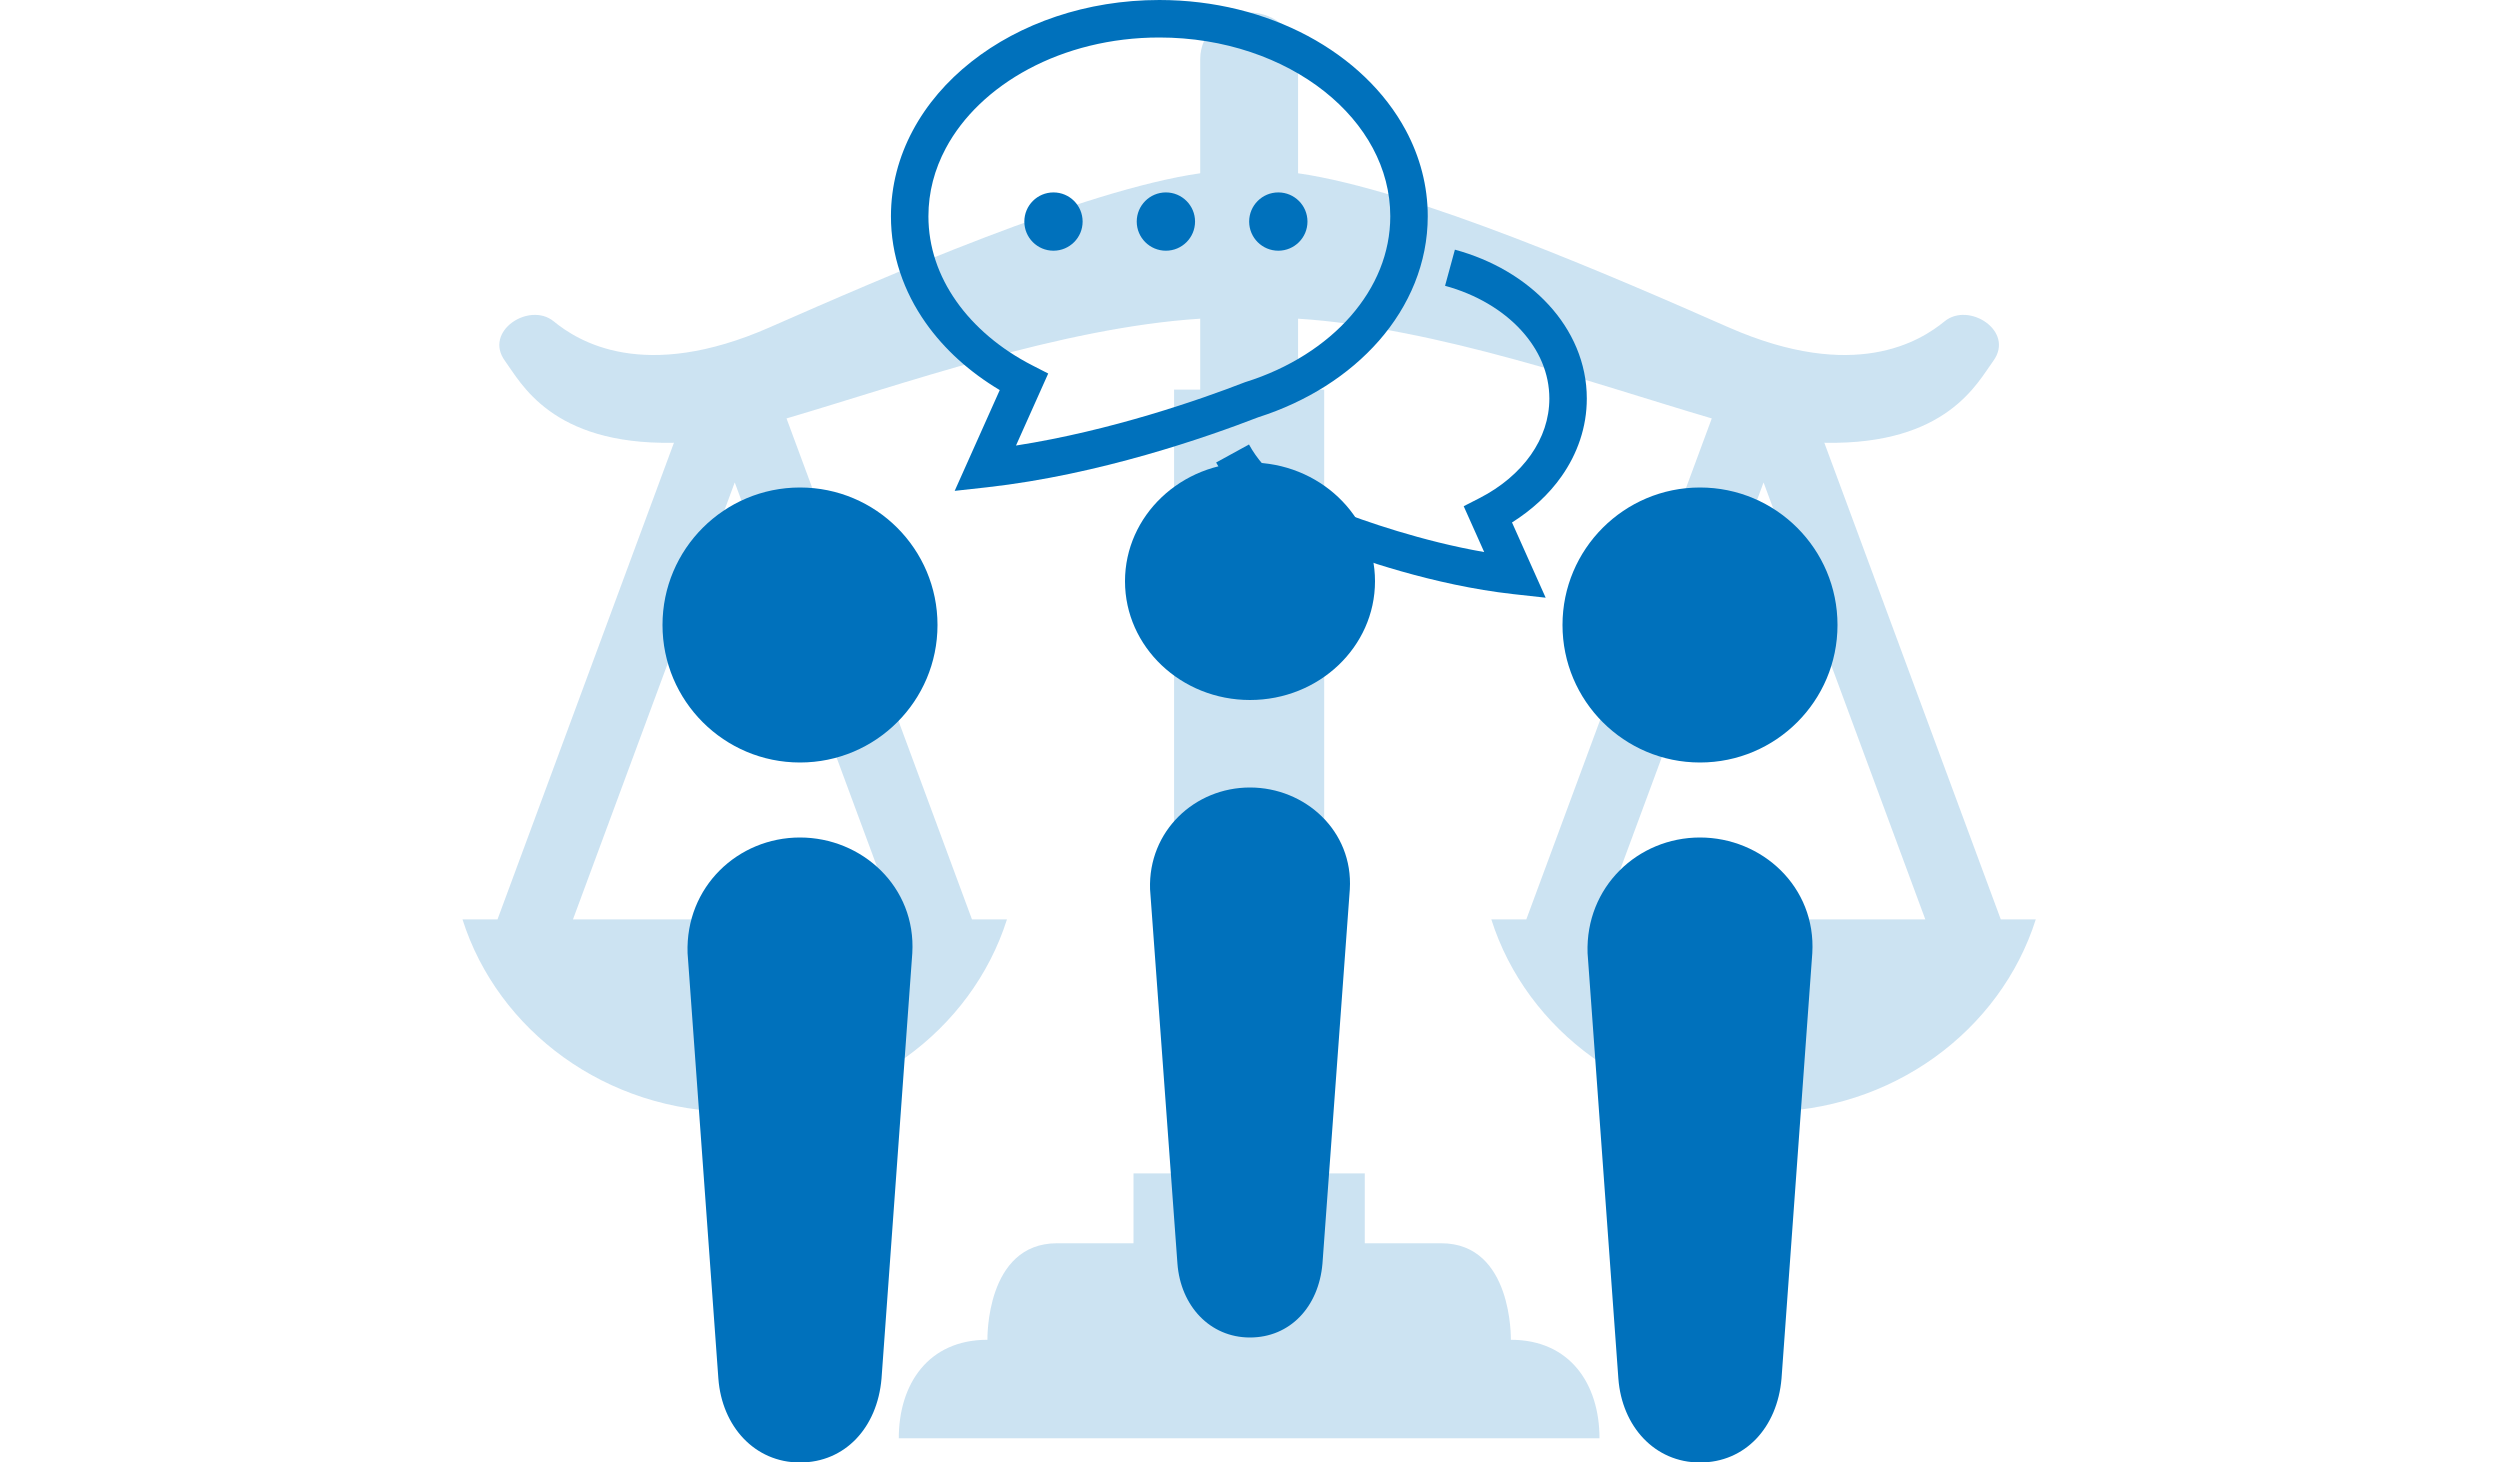
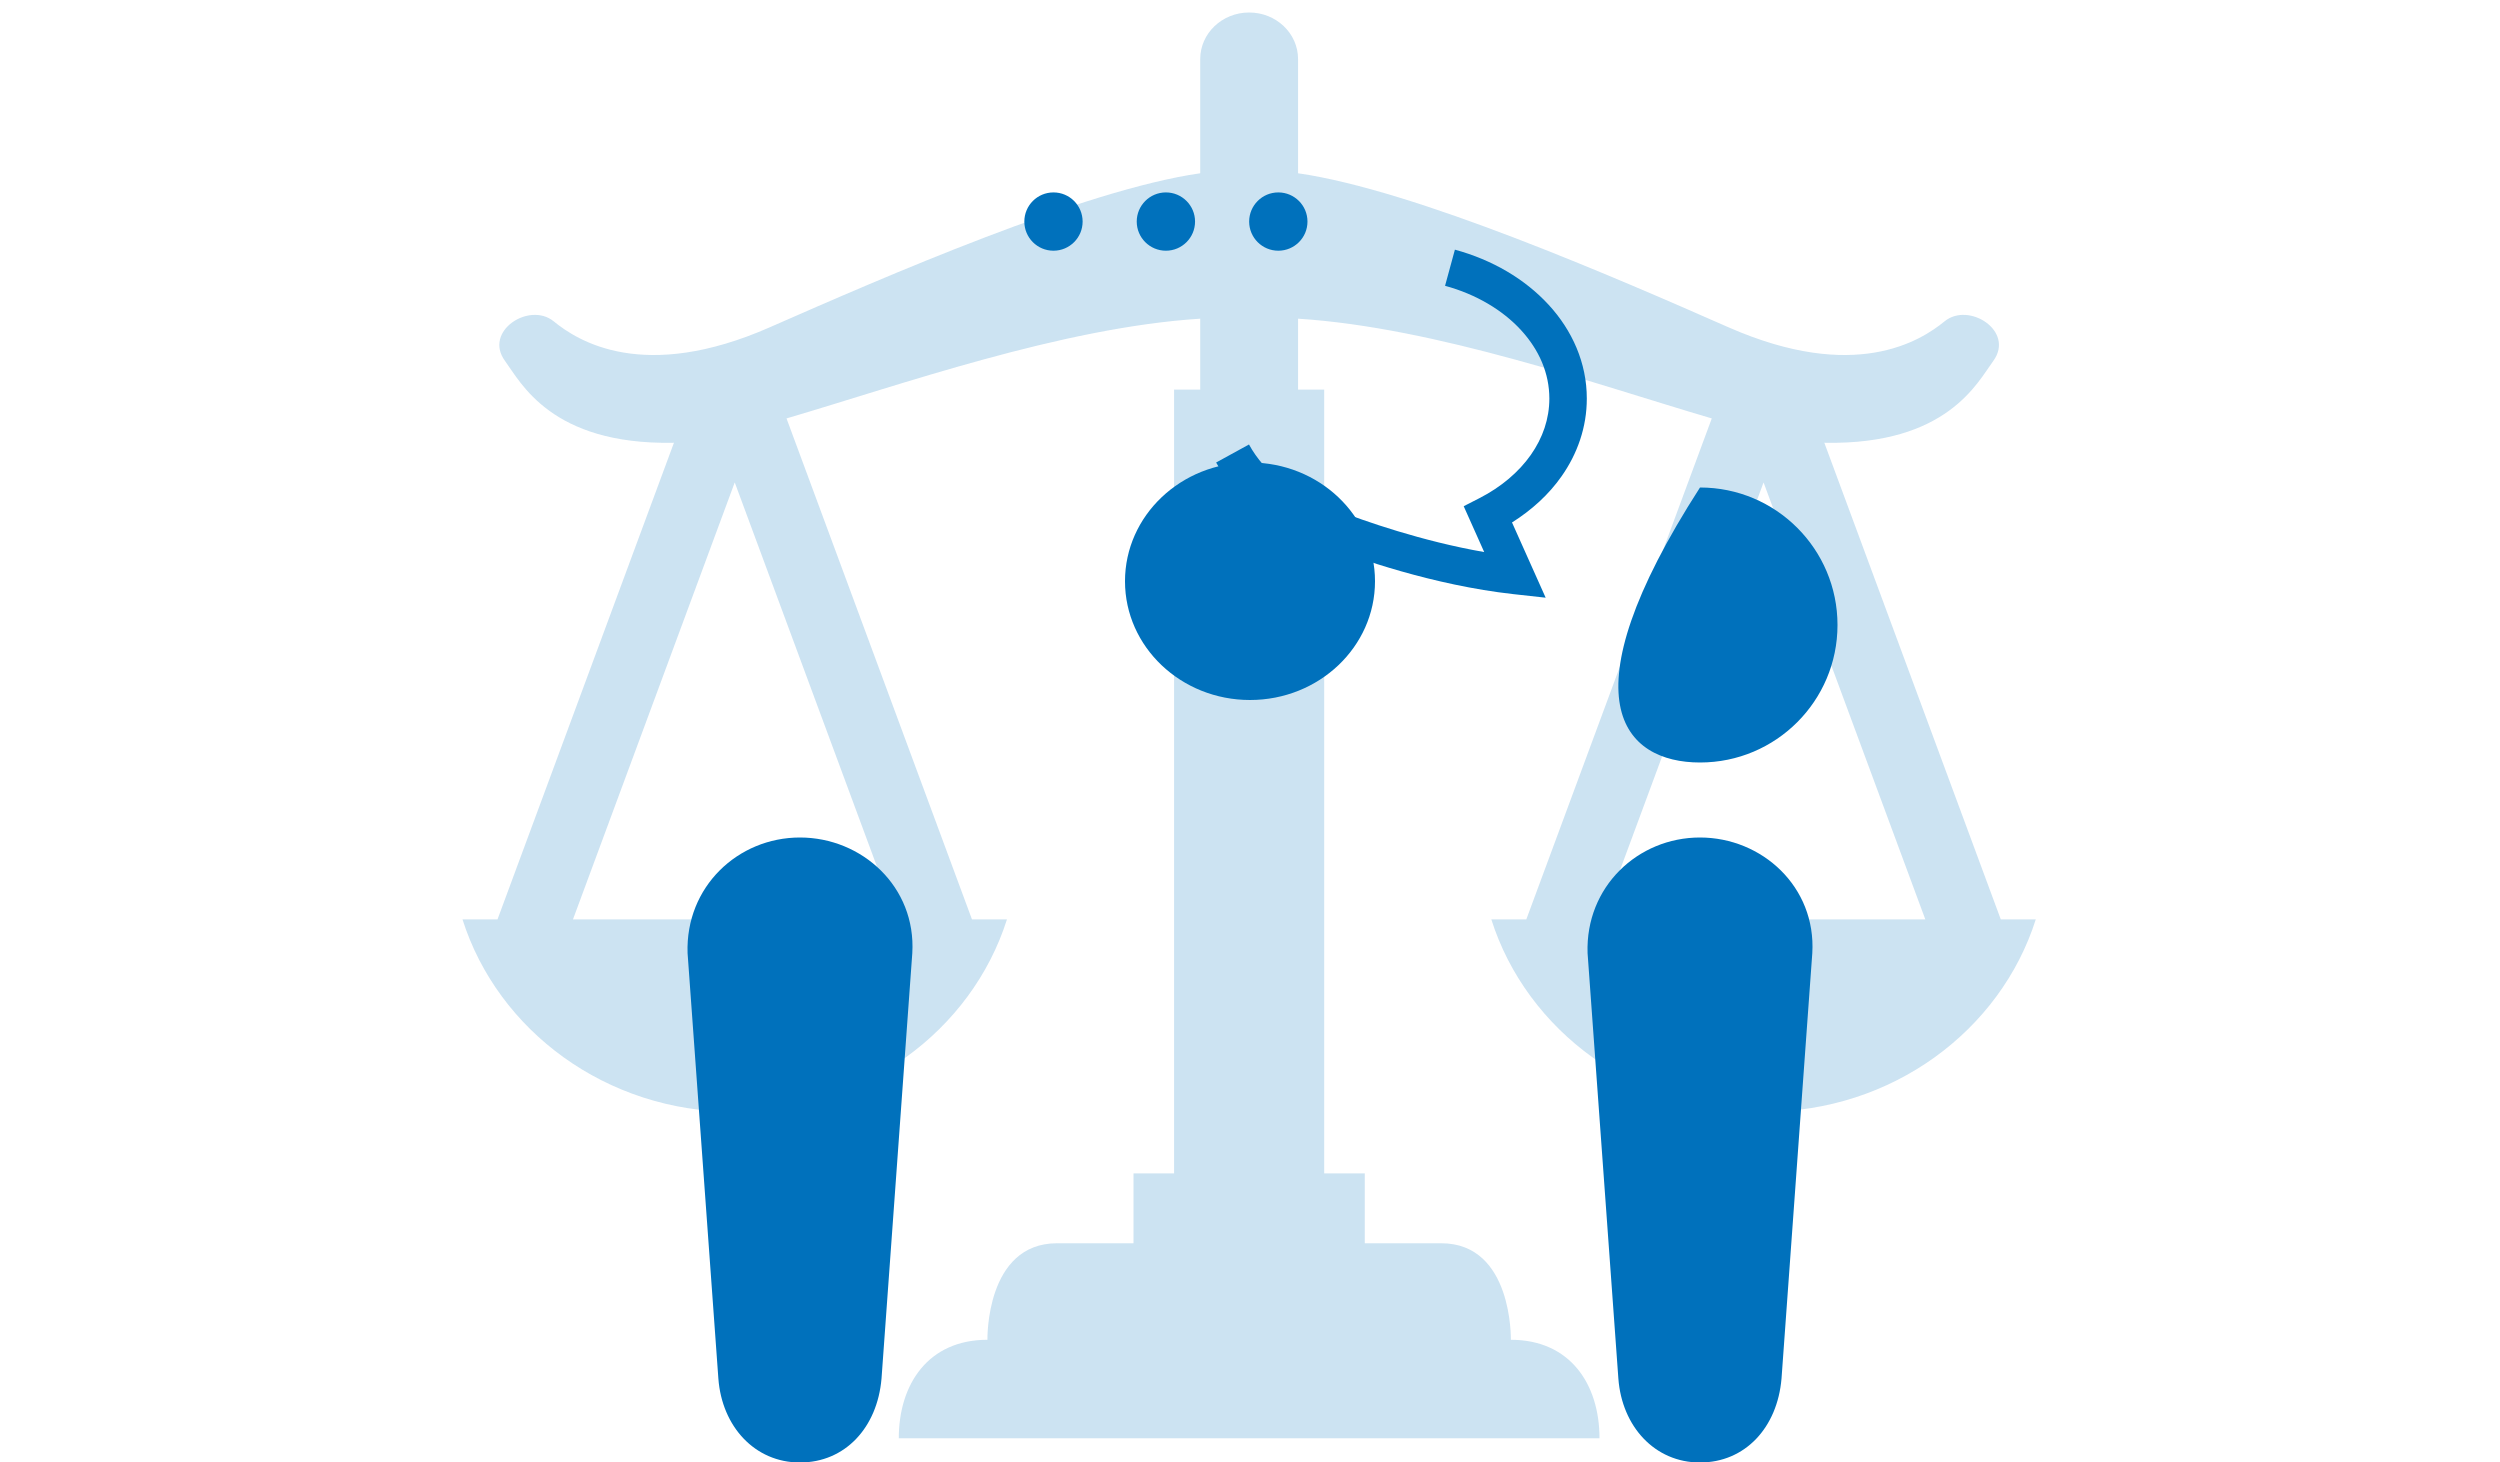
<svg xmlns="http://www.w3.org/2000/svg" width="400" height="234" viewBox="0 0 400 234" fill="none">
  <g opacity="0.2">
    <path d="M320.125 147.105L291.89 70.835C291.957 70.839 292.027 70.847 292.09 70.847C311.529 71.164 316.388 61.208 318.917 57.761C322.417 52.997 315.028 48.232 311.141 51.41C307.254 54.583 296.754 61.251 276.536 52.358C258.307 44.341 226.348 30.394 207.69 27.724V9.457C207.69 5.336 204.186 2 199.864 2C195.54 2 192.035 5.336 192.035 9.457V27.724C173.377 30.394 141.419 44.341 123.189 52.358C102.972 61.251 92.471 54.583 88.584 51.41C84.697 48.233 77.308 52.997 80.808 57.761C83.337 61.208 88.196 71.164 107.635 70.847C107.7 70.847 107.771 70.839 107.833 70.835L79.6 147.105H74C79.653 164.915 97.011 177.895 117.558 177.895C138.102 177.895 155.461 164.915 161.113 147.105H155.515L125.842 66.948C144.123 61.577 169.878 52.402 192.035 50.989V62.338H187.853V187.748H181.362V198.922C177.077 198.922 172.724 198.922 169.132 198.922C157.65 198.922 157.99 214.365 157.99 214.365C148.534 214.365 143.806 221.438 143.806 230.125H255.919C255.919 221.438 251.191 214.365 241.737 214.365C241.737 214.365 242.074 198.922 230.592 198.922C227.001 198.922 222.648 198.922 218.363 198.922V187.748H211.872V62.339H207.689V50.989C229.849 52.402 255.604 61.577 273.885 66.948L244.21 147.105H238.612C244.264 164.916 261.623 177.895 282.167 177.895C302.713 177.895 320.072 164.916 325.724 147.105L320.125 147.105ZM143.442 147.105H91.674L117.558 77.186L143.442 147.105ZM256.283 147.105L282.17 77.186L308.052 147.105H256.283Z" fill="#0071BC" />
  </g>
-   <path d="M128 78C115.854 78 106 87.851 106 100C106 112.153 115.854 122 128 122C140.153 122 150 112.153 150 100C150 87.851 140.153 78 128 78Z" fill="#0071BC" />
  <path d="M127.989 134C118.063 134 109.661 141.895 110.011 152.498L114.939 220.567C115.508 228.253 120.783 234 127.989 234C135.199 234 140.374 228.437 141.043 220.567L145.968 152.498C146.592 141.895 137.919 134 127.989 134Z" fill="#0071BC" />
  <path d="M200 74C188.958 74 180 82.507 180 93C180 103.495 188.958 112 200 112C211.048 112 220 103.495 220 93C220 82.507 211.048 74 200 74Z" fill="#0071BC" />
-   <path d="M199.991 126C191.167 126 183.698 132.948 184.009 142.278L188.39 202.179C188.896 208.943 193.585 214 199.991 214C206.399 214 210.999 209.105 211.594 202.179L215.972 142.278C216.526 132.948 208.817 126 199.991 126Z" fill="#0071BC" />
-   <path d="M272 122C284.149 122 294 112.153 294 100C294 87.85 284.149 78 272 78C259.85 78 250 87.851 250 100C250 112.153 259.85 122 272 122Z" fill="#0071BC" />
+   <path d="M272 122C284.149 122 294 112.153 294 100C294 87.85 284.149 78 272 78C250 112.153 259.85 122 272 122Z" fill="#0071BC" />
  <path d="M271.991 134C262.06 134 253.658 141.895 254.011 152.498L258.939 220.567C259.508 228.253 264.781 234 271.991 234C279.202 234 284.376 228.437 285.043 220.567L289.968 152.498C290.592 141.895 281.921 134 271.991 134Z" fill="#0071BC" />
  <path d="M232.784 39.946L231.209 45.729C236.209 47.09 240.442 49.635 243.356 52.81C246.282 56 247.893 59.741 247.897 63.767C247.893 67.007 246.85 70.048 244.928 72.79C243.005 75.523 240.188 77.924 236.723 79.698L234.192 80.994L237.472 88.329C227.53 86.599 218.304 83.373 213.645 81.555L213.551 81.519L213.457 81.49C207.2 79.528 202.323 75.671 199.839 71.116L194.582 74.002C197.942 80.114 204.05 84.755 211.472 87.142V87.145C217.24 89.379 229.362 93.63 242.096 95.056L247.306 95.632L241.922 83.594C245.083 81.602 247.791 79.136 249.83 76.236C252.386 72.616 253.896 68.329 253.889 63.767C253.896 58.082 251.554 52.854 247.773 48.756C243.987 44.642 238.773 41.576 232.784 39.946Z" fill="#0071BC" />
-   <path d="M220.634 54.513C225.493 48.962 228.443 42.062 228.44 34.603C228.443 29.726 227.18 25.066 224.946 20.888C221.586 14.61 216.068 9.403 209.243 5.75C202.411 2.104 194.25 0.004 185.492 0C173.826 0.004 163.199 3.729 155.39 9.902C151.483 12.991 148.279 16.702 146.045 20.888C143.807 25.066 142.551 29.726 142.551 34.603C142.547 40.823 144.6 46.674 148.112 51.656C151.114 55.917 155.172 59.56 159.959 62.413L152.75 78.539L157.956 77.964C175.94 75.95 193.156 69.922 201.332 66.758C209.102 64.274 215.807 60.027 220.634 54.513ZM199.254 61.132L199.16 61.168C192.085 63.919 177.772 68.916 162.559 71.287L167.714 59.763L165.184 58.467C160.075 55.852 155.893 52.294 153.015 48.206C150.133 44.107 148.55 39.506 148.547 34.603C148.547 30.754 149.524 27.098 151.331 23.712C154.036 18.643 158.649 14.208 164.572 11.043C170.496 7.875 177.704 5.996 185.492 6C195.887 5.996 205.236 9.345 211.883 14.606C215.207 17.235 217.854 20.334 219.657 23.712C221.464 27.097 222.441 30.754 222.445 34.603C222.441 40.468 220.167 45.928 216.12 50.566C212.078 55.193 206.25 58.934 199.348 61.106L199.254 61.132Z" fill="#0071BC" />
  <path d="M168.556 30.787C165.978 30.787 163.893 32.876 163.893 35.45C163.893 38.025 165.978 40.114 168.556 40.114C171.131 40.114 173.22 38.025 173.22 35.45C173.219 32.876 171.131 30.787 168.556 30.787Z" fill="#0071BC" />
  <path d="M186.544 30.787C183.967 30.787 181.877 32.876 181.877 35.45C181.877 38.025 183.966 40.114 186.544 40.114C189.118 40.114 191.208 38.025 191.208 35.45C191.208 32.876 189.119 30.787 186.544 30.787Z" fill="#0071BC" />
  <path d="M204.529 30.787C201.954 30.787 199.865 32.876 199.865 35.451C199.865 38.025 201.954 40.114 204.529 40.114C207.107 40.114 209.196 38.026 209.196 35.451C209.196 32.876 207.106 30.787 204.529 30.787Z" fill="#0071BC" />
</svg>